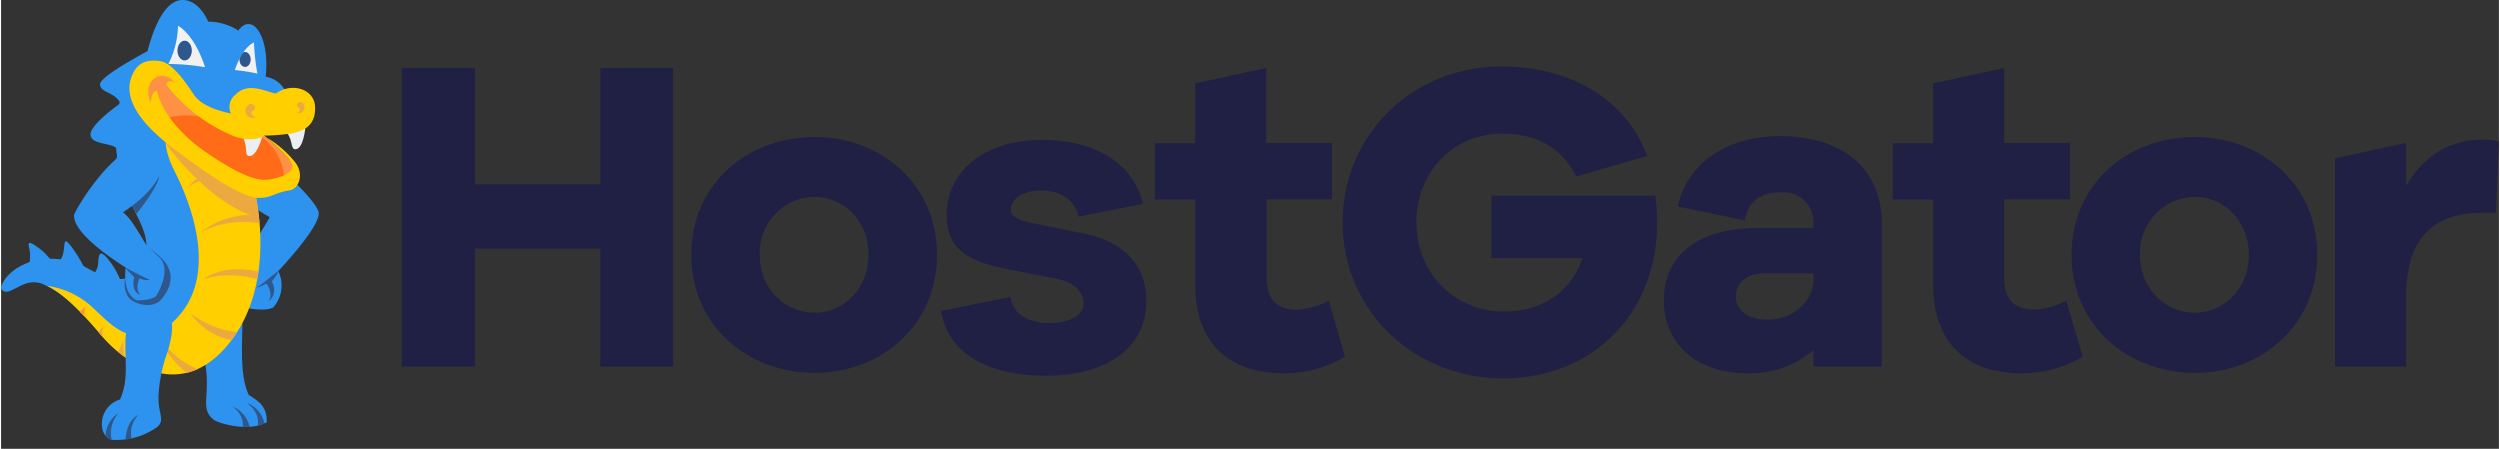
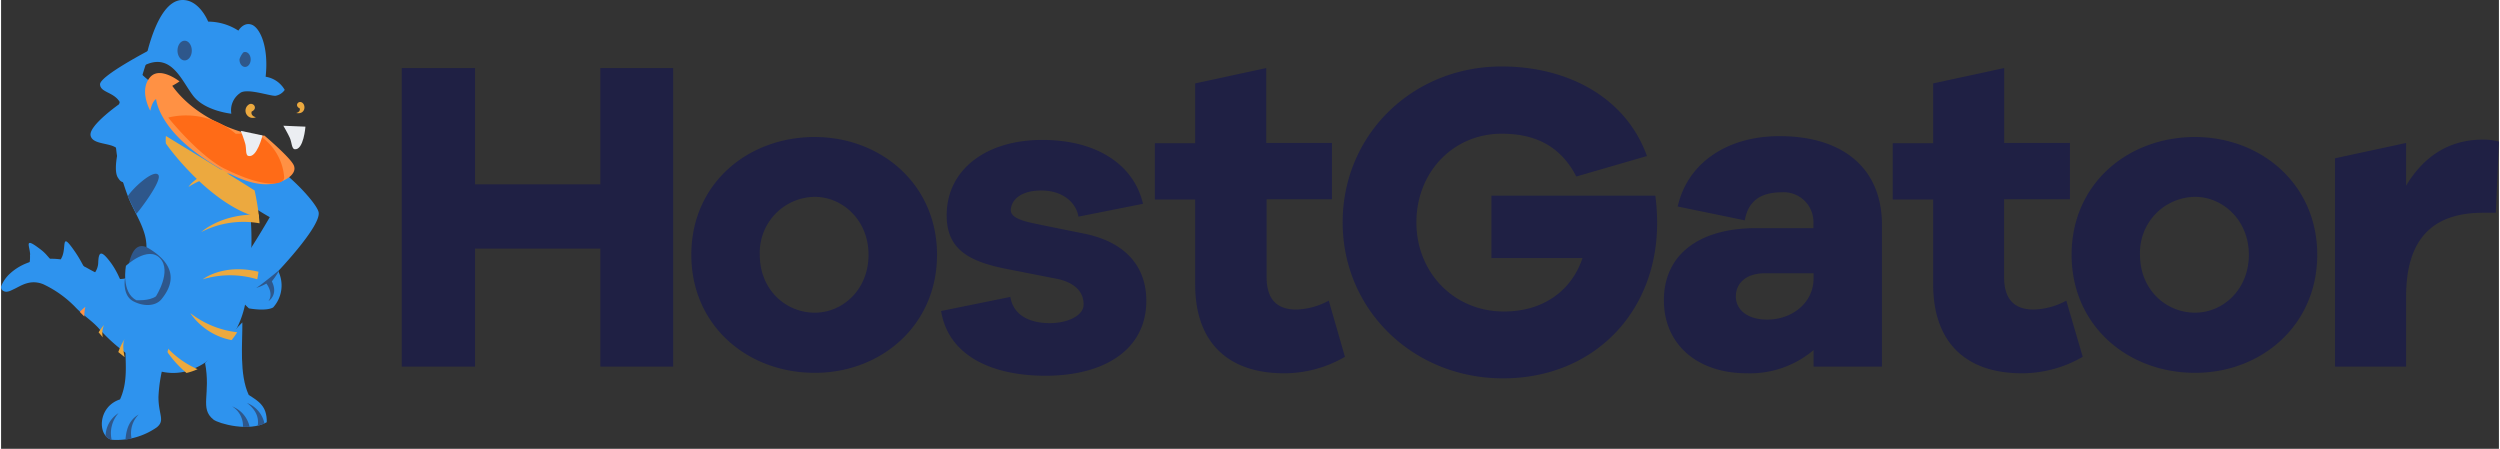
<svg xmlns="http://www.w3.org/2000/svg" width="5.57em" height="1em" viewBox="0 0 512 92">
  <rect x="0" y="0" width="512" height="92" fill="#333333" stroke="none" />
  <path fill="#1F2044" d="M307.59 13.623c13.6 0 25.494 6.39 29.772 18.362l-14.478 4.197c-3.557-6.946-9.415-8.772-15.294-8.772c-9.928 0-17.481 7.86-17.481 18.173c0 10.315 7.73 18.268 17.93 18.268c8.014 0 13.84-4.197 16.121-10.954h-18.673v-12.79h33.601c.238 1.847.36 3.708.367 5.57c0 18.541-13.203 31.877-31.593 31.877s-32.87-14.007-32.87-31.97s14.29-31.96 32.598-31.96M213.407 28.68c11.33 0 18.83 5.183 20.661 13.095l-13.233 2.633c-.45-2.822-3.139-5.361-7.616-5.361c-3.892 0-5.848 1.636-6.204 3.546c-.24 1.249.356 2.287 4.488 3.148c1.078.233 3.028.634 4.972 1.029l.554.112c2.67.542 5.166 1.041 5.166 1.041c8.61 1.816 12.553 6.999 12.553 13.725c0 10.093-8.704 15.371-20.671 15.371c-10.692 0-19.877-3.914-21.393-13.273l14.195-2.885c.628 3.913 4.185 5.372 8.066 5.372s6.852-1.648 6.936-3.641c.136-3.022-2.228-4.816-5.576-5.467c-2.312-.44-9.248-1.815-9.248-1.815c-8.431-1.542-13.233-3.987-13.233-11.174c0-9.36 8.065-15.456 19.583-15.456m151.186-.776c12.846.02 20.943 6.505 20.943 18.194V75.14h-14.018v-3.379a20.18 20.18 0 0 1-13.662 4.753c-10.19 0-17.02-5.938-17.02-14.983c0-9.044 6.83-14.773 18.997-14.773h11.654v-.913a6.12 6.12 0 0 0-1.778-4.657a6.08 6.08 0 0 0-4.645-1.775c-4.373 0-6.926 1.731-7.648 5.75L343.67 42.33c1.998-8.856 10.012-14.427 20.923-14.427M259.332 13.949v15.35h13.474v11.542h-13.4v15.948c0 4.743 2.27 6.663 6.098 6.663c2.326-.081 4.6-.707 6.643-1.825l3.316 11.51a24.8 24.8 0 0 1-12.47 3.378c-11.381 0-18.233-6.211-18.233-18.215V40.893h-8.265V29.352h8.265V17.096zm151.259 0v15.35h13.474v11.542H410.57v15.948c0 4.743 2.28 6.663 6.099 6.663c2.33-.08 4.607-.705 6.653-1.825l3.369 11.51a24.85 24.85 0 0 1-12.46 3.378c-11.381 0-18.202-6.211-18.202-18.267V40.893h-8.285V29.352h8.285V17.096zM166.802 28.082c13.569.031 25.045 9.706 25.045 24.133c0 14.521-11.508 24.206-25.045 24.206c-13.84 0-25.316-9.685-25.316-24.206c0-14.522 11.508-24.133 25.316-24.133m282.924 0c13.568.031 25.034 9.706 25.034 24.133c0 14.521-11.507 24.206-25.034 24.206c-13.84 0-25.316-9.685-25.316-24.206c0-14.522 11.507-24.133 25.316-24.133M97.152 13.949v23.839h25.682v-23.84h14.928v61.193h-14.928V50.956H97.152V75.14H82.129V13.949zm411.565 14.668a12 12 0 0 1 3.285.41l-.638 14.584h-2.647c-10.19 0-15.744 5.246-15.744 17.176v14.354H478.4V32.447l14.573-3.148v8.761c3.274-5.477 8.285-9.443 15.744-9.443M371.518 56.013h-10.022c-3.64 0-5.91 1.92-5.91 4.753s2.542 4.743 6.37 4.743c5.012.042 9.562-3.337 9.562-8.447zM166.792 40.348a11.4 11.4 0 0 0-8.133 3.548a11.47 11.47 0 0 0-3.144 8.319c0 7.219 5.366 11.877 11.287 11.877c5.65 0 11.006-4.658 11.006-11.877c0-7.125-5.367-11.867-11.016-11.867m282.934 0a11.4 11.4 0 0 0-8.147 3.54a11.47 11.47 0 0 0-3.15 8.327c0 7.219 5.376 11.877 11.297 11.877c5.639 0 11.016-4.658 11.016-11.877c0-7.125-5.377-11.867-11.016-11.867" />
  <path fill="#2E93EE" d="M49.48 66.065c-2.553 2.476-5.095 5.876-7.668 8.33c1.224 6.454-1.172 9.287 1.715 11.606c1.047.829 7.323 2.602 10.932.545c.074-3.347-1.747-4.344-3.692-5.592c-1.978-4.197-1.266-10.703-1.308-14.89" />
  <path fill="#2E578B" d="M50.944 87.49a5.83 5.83 0 0 0-3.598-4.196a4.7 4.7 0 0 1 2.238 4.197c.46.02.91.02 1.36 0m3.045-.693a5.79 5.79 0 0 0-3.578-4.197c1.862 1.438 2.458 2.98 2.197 4.659a7.6 7.6 0 0 0 1.38-.462" />
  <path fill="#2E93EE" d="M46.498 32.657c-1.318 1.92-1.904 5.949 8.579 11.856c0 0-4.405 7.628-5.796 9.024s-2.239 5.11-.879 6.977a17 17 0 0 0 2.406 2.697s3.474.65 4.959-.189a6.73 6.73 0 0 0 1.046-7.46s8.84-9.276 8.275-12.067c-.565-2.79-14.416-16.924-18.59-10.838" />
  <path fill="#2E578B" d="M56.76 55.562s-3.577 2.959-4.477 3.462c.73-.22 1.431-.524 2.093-.902c0 0 1.59 1.952.429 3.599c0 0 2.092-1.228.7-4.05a17 17 0 0 0 1.319-1.92z" />
  <path fill="#2E93EE" d="M19.916 53.84a3.83 3.83 0 0 1-.607 1.932c-.607.954-.952.85.555 1.668c1.121.57 2.33.946 3.577 1.112c2.093.346 1.622.116.69-1.878a17 17 0 0 0-1.453-2.57c-2.093-2.886-2.678-2.687-2.762-.284m-7.511-.976c-.774 1.438.408 1.668 1.925 2.204a7.6 7.6 0 0 0 1.757.388c1.705.189 1.266-.063.513-1.448a25 25 0 0 0-1.507-2.476c-3.002-4.323-1.569-.766-2.688 1.332m-6.486-.64q.038.493 0 .986c-.105 1.197-.24.997 1.234 1.134a8.8 8.8 0 0 0 1.977 0c1.883-.284 1.193-.945.21-2.046a8 8 0 0 0-1.11-1.05c-3.723-2.875-2.322-.85-2.27.987m24.91-42.18s-10.682 5.519-10.587 7.271c.094 1.752 3.012 1.511 4.184 3.861c0 0-6.538 4.533-6.12 6.61s4.635 1.323 5.68 2.97c0 0-1.045 4.134-.093 5.645c.951 1.51.805.21 2.092 2.099c.094.041-.66-15.383 4.843-28.456" />
  <path fill="#2E93EE" d="M28.63 15.05c3.767 3.589 8.516 5.845 12.847 8.625a28.3 28.3 0 0 1 7.752 6.852c2.594 3.483 1.046 7.586 1.694 11.856c.2 1.448.293 2.917.356 4.386a57 57 0 0 1-.23 8.006c-.659 6.358-.983 11.542-5.46 16.305c-5.587 5.96-11.738 7.345-18.716 2.162a34 34 0 0 1-6.664-5.73c-1.433-1.678-3.211-2.748-4.75-4.312a22.4 22.4 0 0 0-6.862-4.963c-2.699-1.049-4.56.378-5.89.987c-.68.315-1.62.923-2.384.315a.81.81 0 0 1-.262-.955a7 7 0 0 1 1.768-2.508c4.111-3.777 10.754-3.861 15.692-1.207c1.872 1.05 3.912 2.151 6.078 2.288a5.78 5.78 0 0 0 4.268-1.217a5.63 5.63 0 0 0 1.747-3.274a10 10 0 0 0-.366-5.246c-.806-2.435-2.25-4.638-3.19-7.04c-3.14-8.174-4.185-17.492.91-25.13l.71-1.05z" />
-   <path fill="#FFCF00" d="M9.476 58.594c3.599 1.805 7.428 5.845 11.1 10.199c4.801 5.718 16.737 14.144 26.686.902C56.583 57.23 52.2 39.76 51.656 37.777l-.063-.21c-.314-.399-8.62-11.038-16.236-12.59c-2.03 1.762-2.427 4.878.272 10.25c4.55 9.034 8.191 22.203.105 30.292a11 11 0 0 1-4.31 2.728c-5.743 1.9-8.788-1.595-12.386-4.973a17.3 17.3 0 0 0-9.562-4.68" />
  <path fill="#ECA93F" d="M48.381 68.1a19.1 19.1 0 0 1-9.603-3.934a13.26 13.26 0 0 0 8.484 5.55c.398-.524.826-1.07 1.12-1.616m-16.174.808a22.2 22.2 0 0 0 5.796 7.544a12.5 12.5 0 0 0 2.28-.776a18.5 18.5 0 0 1-8.076-6.768m-12.218-.787l.585.693l.272.325a4.1 4.1 0 0 1 .262-2.539q-.613.722-1.12 1.521m4.039 4.04c.418.336.847.672 1.297 1.05c-.304-1.449-.44-2.96.052-3.799a14 14 0 0 0-1.35 2.749" />
  <path fill="#FF9144" d="m16.14 63.935l.931.955a8 8 0 0 1 .21-2.004q-.611.48-1.141 1.049" />
  <path fill="#ECA93F" d="M41.351 57.251a19.27 19.27 0 0 1 11.163 0c.094-.524.177-1.05.25-1.553c-7.312-1.741-11.413 1.553-11.413 1.553m11.633-11.479a70 70 0 0 0-.178-1.804c-7.751-.19-11.747 3.588-11.747 3.588a18.9 18.9 0 0 1 11.925-1.784M49.93 35.595a19 19 0 0 0-1.046-1.123c-8.233 0-10.462 3.84-10.462 3.84a18.16 18.16 0 0 1 11.508-2.717" />
  <path fill="#ECA93F" d="M52.88 44.587a52 52 0 0 0-.91-5.55l-.597-.368c-2.625-1.72-14.196-8.698-17.585-10.797a7 7 0 0 0 0 1.553c3.557 4.994 11.539 13.451 19.092 15.162" />
  <path fill="#2E93EE" d="M26.643 64.774a5.23 5.23 0 0 1 4.77-2.277c5.294.693 3.62 6.978 2.354 10.671a30.3 30.3 0 0 0-1.506 8.216c0 3.651 1.391 4.753-.304 6.18a14.37 14.37 0 0 1-9.247 2.581c-2.94-.671-3.013-6.736 1.673-8.278c1.298-2.833 1.245-5.73 1.14-8.751c-.073-2.099-.25-6.296 1.12-8.394" />
  <path fill="#2E578B" d="M25.503 90.114a17 17 0 0 0 1.245-.231a5.43 5.43 0 0 1 1.464-4.921c-1.925 1.102-2.552 2.98-2.71 5.152m-2.834.042a6.2 6.2 0 0 1 1.412-5.477a5.63 5.63 0 0 0-2.657 4.7c.322.385.758.657 1.245.777m2.72-33.062s-.607 3.515 1.778 4.69c2.009 1.05 4.477 1.05 5.712-.451c1.705-2.099 4.184-6.296-2.605-10.42c-4.184-2.549-4.446 6.107-4.446 6.107zm.585-16.851c.89 1.94 1.695 3.441 1.737 3.578c.042.136 5.524-6.873 4.498-8.006s-5.366 2.906-6.235 4.428" />
-   <path fill="#2E93EE" d="M31.35 30.19c5.932 5.74-6.38 13.337-6.38 13.337c1.338.85 3.033 3.756 4.299 5.876s1.768 1.773 3.316 3.536c1.548 1.762-2.866 4.396-2.866 4.396s-14.814-8.027-14.772-13.168c0-.64 3.442-6.358 6.915-9.905c1.747-1.784 6.654-6.81 9.489-4.071" />
  <path fill="#2E93EE" d="M25.597 54.481s-1.046 5.467 2.155 7.062c0 0 2.647.167 3.986-.798c0 0 3.337-5.141.847-7.806s-6.988 1.542-6.988 1.542" />
-   <path fill="#2E578B" d="M25.534 54.87s4.279 2.297 5.021 2.507a3.93 3.93 0 0 1-2.186-.325s-1.046 2.098.178 3.4c0 0-1.967-.347-1.266-3.642l-1.789-1.846z" />
  <path fill="#2E93EE" d="M29.373 13.403S31.602.224 37.052.004c3.588-.157 5.398 4.428 5.398 4.428c2.198.01 4.347.65 6.193 1.846c0 0 1.046-1.815 2.71-1.227s3.556 4.407 2.876 10.681a5.46 5.46 0 0 1 3.913 2.697a2.92 2.92 0 0 1-1.873 1.206c-1.13.095-6.005-1.689-7.323-.524a4.26 4.26 0 0 0-1.747 4.197s-5.387-.546-7.783-3.62c-2.395-3.074-4.456-9.034-10.043-6.285" />
-   <path fill="#F1F1F2" d="M47.921 14.358s1.34-4.428 3.913-5.666c.091 2.143.325 4.278.7 6.39a40 40 0 0 0-4.613-.724M36.267 5.282s3.317 1.605 5.545 8.499a47 47 0 0 0-7.511-.672a18.2 18.2 0 0 0 1.966-7.827" />
  <path fill="#2E578B" d="M37.627 8.346c.806 0 1.465.902 1.465 2.025s-.66 2.014-1.465 2.014s-1.464-.902-1.464-2.014c0-1.113.648-2.025 1.464-2.025m12.386 5.372c.638 0 1.151-.682 1.151-1.532s-.513-1.532-1.15-1.532a1 1 0 0 0-.356.084a4.1 4.1 0 0 0-.785 1.395a.4.4 0 0 0 0 .105c-.01.798.502 1.48 1.14 1.48" />
  <path fill="#FF9144" d="M36.581 16.687s-3.975-3.148-5.994-.902c-2.406 2.707 0 6.914 0 6.914s.293-1.804 1.192-2.403c0 0 .356 5.698 9.604 12.035c9.248 6.338 13.275 5.645 15.294 5.11s4.07-1.983 3.295-3.61c-.774-1.625-5.994-6.043-5.994-6.043s-1.977.241-6.005-1.175s-9.415-4.197-12.888-9.024a17 17 0 0 0 1.496-.902" />
  <path fill="#FF6B17" d="M34.259 24.095a15.66 15.66 0 0 1 14.489 3.913l-1.047-.566s4.75-.23 5.409.43a11.3 11.3 0 0 1 4.917 8.394c.136 1.626-3.704 2.55-12.26-1.72c-5.315-2.687-11.508-10.451-11.508-10.451" />
  <path fill="#FF9144" d="m44.657 25.176l.199.104z" />
  <path fill="#EBEEF2" d="M53.591 27.757s-1.15 4.732-2.93 4.197c-.595-.179-.355-1.522-.595-2.445c-.241-.923-.931-2.686-.931-2.686zm8.798-1.795s-.366 4.858-2.207 4.628c-.618-.074-.597-1.438-.984-2.309c-.387-.87-1.339-2.507-1.339-2.507z" />
-   <path fill="#FFCF00" d="M64.345 21.702c-.23-3.42-4.728-4.92-8.034-2.518c-2.699-.598-5.69-2.402-8.369.305a3.154 3.154 0 0 0-.826 3.756s-5.608-.902-7.543-3.767s-4.467-6.705-7.176-6.977c-1.444-.137-3.881-.347-5.294 2.413s-2.092 7.743 8.37 15.634c10.46 7.89 15.042 10.02 17.323 10.01c2.898 0 3.076-1.05 6.413-1.553c1.705-.242 3.002-3.148 1.13-5.666a21.5 21.5 0 0 0-5.608-4.974c-.104.105 4.06 3.452 4.833 5.079c.775 1.626-1.516 2.654-3.525 3.147c-2.009.494-4.592 1.05-13.83-5.246c-9.237-6.295-10.23-12.664-10.23-12.664c-1.172-.179-1.308 2.371-1.308 2.371s-1.35-2.948.46-4.711c2.186-2.099 4.446.493 4.446.493h-.136c-1.37-.661-1.559.525-1.559.525a33.83 33.83 0 0 0 13.955 10.608c4.028 1.416 6.141-.179 6.141-.179a39 39 0 0 0 5.712-.462c1.444-.388 4.98-.996 4.655-5.624" />
  <path fill="#ECA93F" d="M50.944 21.335c.942-.294 1.664.976.43 1.522c-.179.472.104.986.857 1.164a1.484 1.484 0 0 1-1.982-.697a1.49 1.49 0 0 1 .695-1.989m10.608-.388c-.774-.252-1.37.797-.345 1.26c.136.387-.094.807-.722.954c1.988.41 2.092-1.847 1.046-2.214" />
</svg>